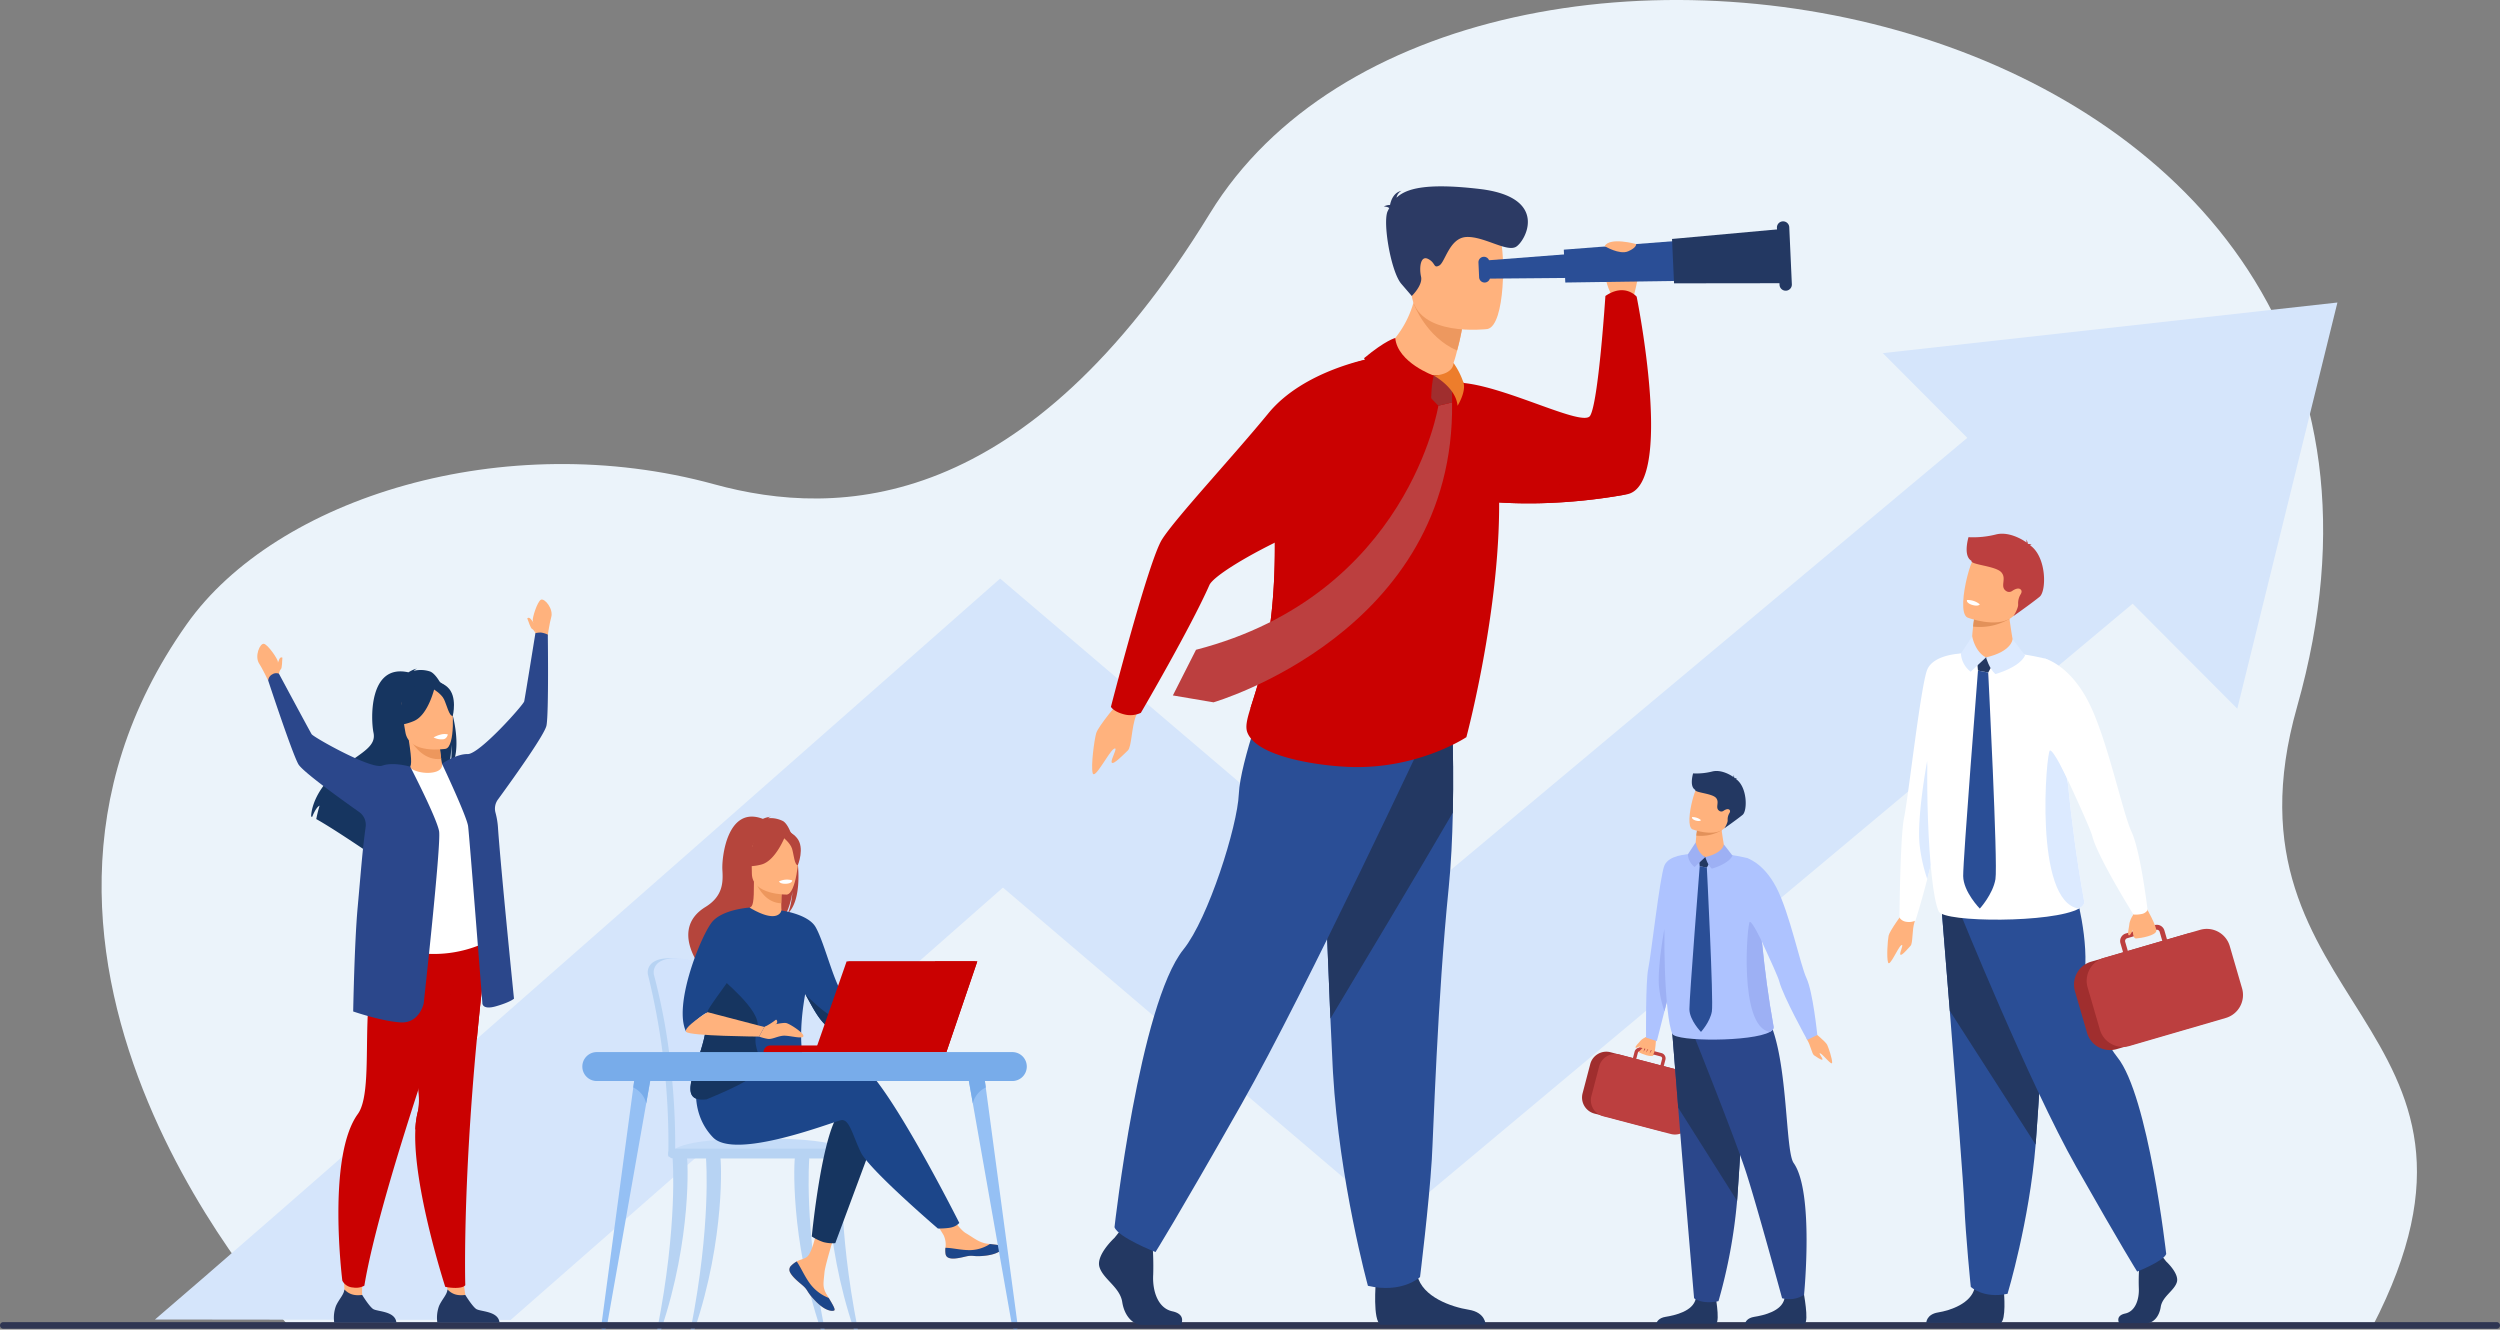
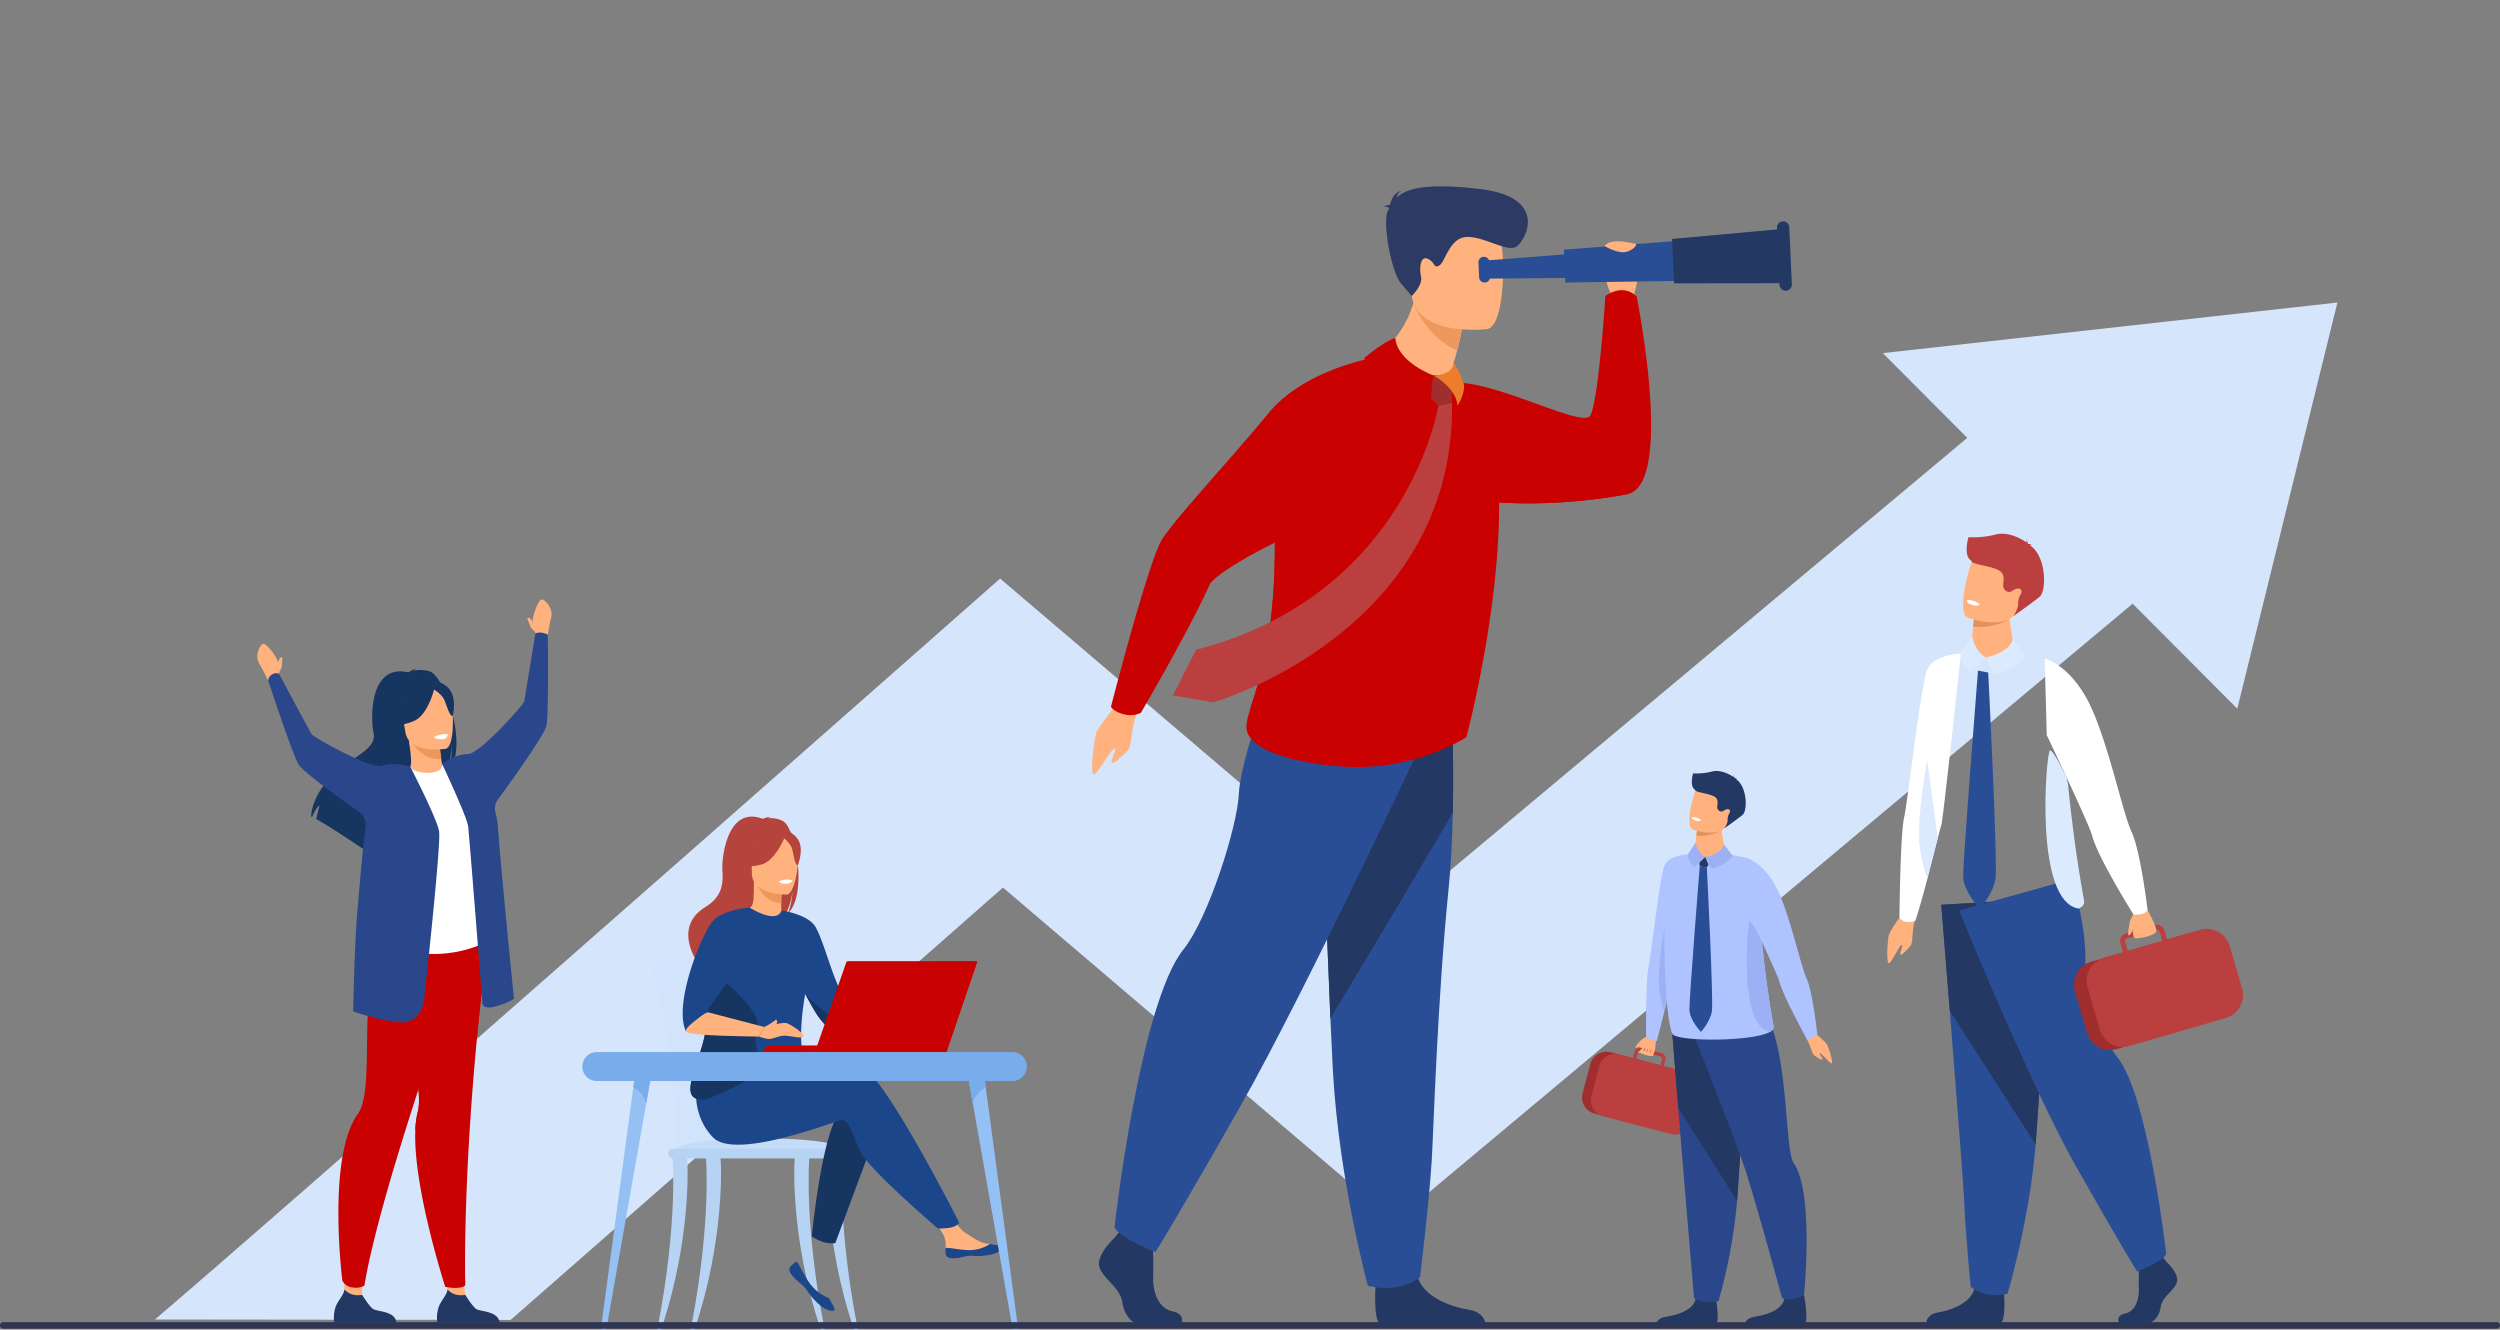
<svg xmlns="http://www.w3.org/2000/svg" id="Groupe_13279" data-name="Groupe 13279" width="943.223" height="501.646" viewBox="0 0 943.223 501.646">
  <rect x="0" y="0" width="943.223" height="501.646" fill="#808080" stroke="none" />
  <g id="Groupe_13278" data-name="Groupe 13278" transform="translate(0)">
-     <path id="Tracé_22464" data-name="Tracé 22464" d="M344.006,816.265S215.085,679.254,305.485,551.449c33.733-47.69,119.851-74.47,199.015-52.744,46.76,12.833,117.675,10.94,186.967-102.175,94.495-154.257,486.76-84.115,410.192,186.15-32.252,113.843,87.959,119.024,28.414,233.829Z" transform="translate(-235.004 -315.986)" fill="#ebf3fa" />
    <g id="Groupe_13255" data-name="Groupe 13255" transform="translate(58.468 114.134)">
      <g id="Groupe_13254" data-name="Groupe 13254" transform="translate(0 47.99)">
        <path id="Tracé_22465" data-name="Tracé 22465" d="M1078.3,834.278,797.484,1069.206,649.735,943.34c-27.654,24.352-70.362,61.938-113.327,99.656-29.362,25.777-53.133,46.6-72.4,63.46l-134.2-.156c37.214-31.684,187.053-163.354,288-252.34l30.866-27.207L798.03,953.991l219.223-183.4Z" transform="translate(-329.81 -770.59)" fill="#d5e5fb" />
      </g>
      <path id="Tracé_22466" data-name="Tracé 22466" d="M2157.753,655.122l133.742,134.151,37.781-153.248Z" transform="translate(-1505.859 -636.024)" fill="#d5e5fb" />
    </g>
    <g id="Groupe_13269" data-name="Groupe 13269" transform="translate(219.708 308.1)">
      <g id="Groupe_13263" data-name="Groupe 13263" transform="translate(24.671)">
        <g id="Groupe_13261" data-name="Groupe 13261">
-           <path id="Tracé_22467" data-name="Tracé 22467" d="M878.661,1384.131a247.993,247.993,0,0,0-2.865-30.421c-2.054-11.879-3.9-18.713-3.925-18.785-.271-1.045-4.18-5.271-12.871-5.141s-7.867,5.674-7.867,5.674h0a1.787,1.787,0,0,0,.062.493,266.058,266.058,0,0,1,7.717,66.564c-.005.524-.064,1.431-.026,2.034,0,0,20.141.521,20.146,0C879.734,1401.285,879.392,1392.24,878.661,1384.131Z" transform="translate(-851.112 -1276.334)" fill="#b7d3f3" />
          <path id="Tracé_22468" data-name="Tracé 22468" d="M885.248,1402.331c-.006.52-.281.937-.616.937h-.008c-.335-.008-.6-.425-.605-.937H866.758c-.006.52-.281.937-.616.937h-.008c-.341-.008-.612-.439-.608-.965a260.743,260.743,0,0,0-1.432-29.488,231.641,231.641,0,0,0-6.6-36.865,1.832,1.832,0,0,1-.062-.493s-.824-5.543,7.867-5.674,12.6,4.1,12.872,5.141c.016.055,1.063,3.925,2.455,10.882.461,2.3.959,4.948,1.47,7.9a248.308,248.308,0,0,1,2.864,30.421C885.694,1392.239,885.95,1399.067,885.248,1402.331Z" transform="translate(-855.167 -1276.334)" fill="#d2e3fc" />
          <path id="Tracé_22469" data-name="Tracé 22469" d="M876.579,1525.877h67.673s-1.576-6.378-40.768-5.428C875.749,1521.121,876.579,1525.877,876.579,1525.877Z" transform="translate(-867.495 -1398.943)" fill="#c5dcf8" />
          <g id="Groupe_13256" data-name="Groupe 13256" transform="translate(3.576 127.922)">
            <path id="Tracé_22470" data-name="Tracé 22470" d="M861.139,1604.237c7.846-39.721,5.829-64.1,5.819-64.4-.02-.612,1.107-1.167,1.714-1.187s3.322-.181,3.636.343c.41.685,1.99,30.717-9.7,65.247Z" transform="translate(-861.139 -1538.613)" fill="#b7d3f3" />
          </g>
          <g id="Groupe_13257" data-name="Groupe 13257" transform="translate(55.289 127.922)">
            <path id="Tracé_22471" data-name="Tracé 22471" d="M1017.617,1604.237c-7.847-39.721-5.829-64.1-5.819-64.4.02-.612-1.107-1.167-1.714-1.187s-3.322-.181-3.635.343c-.41.685-1.991,30.717,9.7,65.247Z" transform="translate(-1006.144 -1538.613)" fill="#b7d3f3" />
          </g>
          <g id="Groupe_13258" data-name="Groupe 13258" transform="translate(67.811 127.922)">
            <path id="Tracé_22472" data-name="Tracé 22472" d="M1052.729,1604.237c-7.847-39.721-5.829-64.1-5.819-64.4.02-.612-1.108-1.167-1.713-1.187s-3.322-.181-3.636.343c-.411.685-1.991,30.717,9.7,65.247Z" transform="translate(-1041.256 -1538.613)" fill="#b7d3f3" />
          </g>
          <g id="Groupe_13259" data-name="Groupe 13259" transform="translate(16.182 127.922)">
            <path id="Tracé_22473" data-name="Tracé 22473" d="M896.487,1604.237c7.846-39.721,5.829-64.1,5.819-64.4-.02-.612,1.108-1.167,1.714-1.187s3.322-.181,3.636.343c.411.685,1.991,30.717-9.7,65.247Z" transform="translate(-896.487 -1538.613)" fill="#b7d3f3" />
          </g>
          <path id="Rectangle_3197" data-name="Rectangle 3197" d="M1.841,0H68.6a1.842,1.842,0,0,1,1.842,1.842v0A1.842,1.842,0,0,1,68.6,3.684H1.842A1.842,1.842,0,0,1,0,1.842v0A1.841,1.841,0,0,1,1.841,0Z" transform="translate(7.738 125.285)" fill="#b7d3f3" />
          <g id="Groupe_13260" data-name="Groupe 13260" transform="translate(13.192)">
            <path id="Tracé_22474" data-name="Tracé 22474" d="M1052.774,1361.391l22.495-4.872,1.325,3.229s-24.821,14.769-27.146,14.046S1052.774,1361.391,1052.774,1361.391Z" transform="translate(-991.547 -1293.537)" fill="#ffb27d" />
-             <path id="Tracé_22475" data-name="Tracé 22475" d="M1001.512,1623.1a2,2,0,0,0-.356,2.138.016.016,0,0,0,.006.01c.516,1.425,2.219,3.017,4.2,4.605.252.2.478.39.673.562.052.045.1.09.151.135s.078.072.117.105c1.845,1.7,1.151,2.091,4.466,5.542,3.78,3.933,6.383,4,7.123,3.645.626-.305-.646-2.392-2.056-4.736-.068-.113-.135-.228-.205-.342-.187-.312-.375-.628-.561-.941-1.653-2.822-1.228-4.146-.837-8.345.318-3.412,5.309-19.064,5.309-19.064l-7.244-1.248s-2.182,12.463-4.585,14.383c-1.285,1.023-2.724,1.036-3.959,1.794-.087.053-.173.107-.257.163A9.537,9.537,0,0,0,1001.512,1623.1Z" transform="translate(-960.737 -1453.514)" fill="#ffb27d" />
            <path id="Tracé_22476" data-name="Tracé 22476" d="M1001.512,1652.288a2,2,0,0,0-.356,2.137.015.015,0,0,0,.006.011c.631,1.424,2.292,3.007,4.2,4.591.25.208.471.4.667.576.052.045.1.09.151.135l.117.105c1.845,1.7,1.151,2.091,4.466,5.542,3.78,3.933,6.383,4,7.123,3.646.626-.305-.646-2.391-2.056-4.736a16.1,16.1,0,0,1-6.738-4.965c-2.276-2.9-3.794-6.636-5.344-8.8-.087.053-.173.107-.257.163A9.537,9.537,0,0,0,1001.512,1652.288Z" transform="translate(-960.737 -1482.698)" fill="#1c468a" />
            <path id="Tracé_22477" data-name="Tracé 22477" d="M1155.778,1614.6c.448,2.236,3.635,1.863,7.2.992s2.715.164,7.783-.4,6.6-2.451,6.758-3.2c.138-.669-2.366-.9-5.052-1.214-.338-.038-.677-.08-1.017-.121-3.033-.38-5.253-2.338-8.008-3.945-2.609-1.522-6.5-7.725-6.5-7.725l-6.951.551s3.647,5.54,5.058,7.948a8.4,8.4,0,0,1,.682,4.737A8.931,8.931,0,0,0,1155.778,1614.6Z" transform="translate(-1056.59 -1449.536)" fill="#ffb27d" />
            <path id="Tracé_22478" data-name="Tracé 22478" d="M1173.234,1636.867c3.561-.87,2.715.164,7.783-.4s6.6-2.451,6.758-3.2c.139-.669-2.366-.9-5.052-1.214l-.025.052a14.285,14.285,0,0,1-7.258,2.256c-3.439.084-7.08-.9-9.455-.863a8.956,8.956,0,0,0,.053,2.378C1166.486,1638.11,1169.673,1637.737,1173.234,1636.867Z" transform="translate(-1066.851 -1470.807)" fill="#1c468a" />
            <path id="Tracé_22479" data-name="Tracé 22479" d="M1122.865,1347.834s1.656-4.057,3.478-4.223,7.617-1.077,8.031-.249a5.73,5.73,0,0,1-1.242,4.885c-1.242,1.076-8.942,2.815-8.942,2.815Z" transform="translate(-1039.143 -1284.852)" fill="#ffb27d" />
            <path id="Tracé_22480" data-name="Tracé 22480" d="M1048.527,1498.049l-14.979,40.313a13.7,13.7,0,0,1-4.507-.413,19.393,19.393,0,0,1-4.357-2.121s3.716-38.708,10.528-46.758S1048.527,1498.049,1048.527,1498.049Z" transform="translate(-975.976 -1377.426)" fill="#163560" />
            <path id="Tracé_22481" data-name="Tracé 22481" d="M910.453,1450.969s43.042-14.554,52.642-11.457,38.421,60.44,38.421,60.44a5.566,5.566,0,0,1-2.426,1.531c-1.651.619-5.649.58-5.649.58s-26.011-22.3-29.108-28.8-4.335-12.7-7.432-12.077-39.946,15.174-48.307,6.5-6.174-19.936-6.174-19.936Z" transform="translate(-897.15 -1346.654)" fill="#1c468a" />
            <path id="Tracé_22482" data-name="Tracé 22482" d="M929.763,1181.6a10.438,10.438,0,0,0-5.65-1.081,2.644,2.644,0,0,1,1.192-.566,8.762,8.762,0,0,0-3.125.815c-13.452-5.183-15.566,14.624-15.284,19.225s.314,9.9-6.4,14.025c-13.213,8.12-2.065,22.3-2.065,22.3.1.061,6.147,10.311,6.147,10.311-.339-3.719,16.818-23.342,25.77-29.219,2.179-3.208,2.954-8.875,3.011-9.322-.376,4.494-1.145,7.014-1.832,8.433C939.107,1209.547,934.694,1184.406,929.763,1181.6Z" transform="translate(-891.92 -1179.914)" fill="#b5453c" />
            <path id="Tracé_22483" data-name="Tracé 22483" d="M971.508,1261.969c.045.02-4.322,2.287-7.607,1.389-3.09-.842-5.108-4.848-5.066-4.858,1.308-.26,1.686-2.058,1.658-9.784l.592.116,9.946,1.97s-.226,3.13-.233,6.078C970.79,1259.357,970.941,1261.7,971.508,1261.969Z" transform="translate(-933.61 -1224.179)" fill="#ffb27d" />
            <path id="Tracé_22484" data-name="Tracé 22484" d="M975.09,1251.012s-.226,3.13-.233,6.078c-5.566-.156-8.507-5.234-9.713-8.048Z" transform="translate(-937.669 -1224.389)" fill="#ed975d" />
            <path id="Tracé_22485" data-name="Tracé 22485" d="M955.585,1209.138s-2.917-4.608-3.617-8.549c-.5-2.813.933-13.242,11.412-11.74a14.238,14.238,0,0,1,5.9,2.232c2.275,1.537,5.559,4.854,1.887,13.954l-.954,3.074Z" transform="translate(-929.138 -1185.568)" fill="#b5453c" />
            <path id="Tracé_22486" data-name="Tracé 22486" d="M974.205,1222.308s-13.168.217-13.177-7.985-1.715-13.7,6.692-14.185,10.044,2.643,10.713,5.38S977.63,1222.04,974.205,1222.308Z" transform="translate(-934.926 -1192.894)" fill="#ffb27d" />
            <path id="Tracé_22487" data-name="Tracé 22487" d="M966.08,1196.658s-3.606,9.623-9.139,11.046-7.933-.06-7.933-.06a15.668,15.668,0,0,0,5.125-9.257S963.36,1192.078,966.08,1196.658Z" transform="translate(-927.288 -1189.614)" fill="#b5453c" />
            <path id="Tracé_22488" data-name="Tracé 22488" d="M994.373,1199.026s2.692,2.148,3.349,4.237.952,6.389,2.205,6.242c0,0,2.716-6.541-.336-10.241C996.353,1195.341,994.373,1199.026,994.373,1199.026Z" transform="translate(-956.475 -1191.2)" fill="#b5453c" />
            <path id="Tracé_22489" data-name="Tracé 22489" d="M901.951,1315.036c-1.3-5.446,3.119-16.014,7.731-24.763,4.185-7.93,8.528-14.363,8.918-14.131,11.037,6.551,12.034,1.1,12.034,1.1h0s10.026,1.33,12.864,6.217c3.521,6.063,7.325,23,11.1,26.211-.58,1.775-.331,2.722.284,4.921q.2.708.438,1.345a25.9,25.9,0,0,0,1.9,3.9c-1.921,1.167-5.63,3.386-8.363,1.791-4.166-2.438-7.416-9.861-9.246-12.816l-.02-.033c-3.976,22.508,1.43,27.633-1.306,30.007-2.891,2.506-7.02-1.193-16.1,2.744-5.958,2.585-14.226,6.321-19.792,6.971-2.919.343-5.1-.165-5.807-2.136C894.519,1340.633,904.429,1325.418,901.951,1315.036Z" transform="translate(-893.376 -1241.82)" fill="#1c468a" />
            <path id="Tracé_22490" data-name="Tracé 22490" d="M990.036,1247.25s.246,1.042,2.838.882c0,0,2.177-.135,2.11-1.28A7.006,7.006,0,0,0,990.036,1247.25Z" transform="translate(-953.684 -1222.808)" fill="#fff" />
            <path id="Tracé_22491" data-name="Tracé 22491" d="M896.584,1390.186c.71,1.972,2.888,2.479,5.807,2.136,3.852-1.678,20.494-8.126,20.308-12.494-.276-6.468-3.2-6.675-1.135-14.658,1.658-6.41-13.719-18.329-16.172-20.92-4.612,8.749-4.739,9.162-3.441,14.609C904.429,1369.242,894.519,1384.457,896.584,1390.186Z" transform="translate(-893.376 -1285.644)" fill="#163560" />
            <path id="Tracé_22492" data-name="Tracé 22492" d="M889.43,1323.043a24.4,24.4,0,0,1,8.048-7.438c-.466-1.2,12.414-16.989,12.414-19.436,0-2.477,3.436-20.021,3.436-20.021s-10.731.663-14.447,5.845C894.235,1288.474,884.584,1313.415,889.43,1323.043Z" transform="translate(-888.104 -1241.829)" fill="#1c468a" />
            <path id="Tracé_22493" data-name="Tracé 22493" d="M899.621,1386.787l21.445,5.6L919.054,1396s-26.1-.182-27.481-1.771S899.621,1386.787,899.621,1386.787Z" transform="translate(-890.247 -1313.01)" fill="#ffb27d" />
            <path id="Tracé_22494" data-name="Tracé 22494" d="M1017.754,1367.758c1.83,2.956,5.08,10.378,9.246,12.816,2.733,1.6,6.442-.624,8.363-1.791a25.925,25.925,0,0,1-1.9-3.9c-1.533.351-3.4.8-4.61,1.163C1026.508,1376.761,1017.754,1367.758,1017.754,1367.758Z" transform="translate(-971.517 -1300.768)" fill="#163560" />
            <path id="Tracé_22495" data-name="Tracé 22495" d="M970.893,1399.722s6.735-1.906,8.339-1.46,7.1,4.085,6.327,5.073-5.614-.592-7.842-.292-3.951,1.4-5.555,1.161a18.618,18.618,0,0,1-3.281-.868Z" transform="translate(-940.073 -1320.349)" fill="#ffb27d" />
            <path id="Tracé_22496" data-name="Tracé 22496" d="M974.524,1397.546a25.256,25.256,0,0,0,4.232-2.656.263.263,0,0,1,.409.047c.251.4.486,1.161-.67,1.921A6.215,6.215,0,0,1,974.524,1397.546Z" transform="translate(-943.704 -1318.174)" fill="#ffb27d" />
          </g>
        </g>
        <g id="Groupe_13262" data-name="Groupe 13262" transform="translate(43.715 54.628)">
          <path id="Tracé_22497" data-name="Tracé 22497" d="M1005.11,1424.527H973.691a2.5,2.5,0,0,1,2.5-2.505h28.915Z" transform="translate(-973.691 -1390.308)" fill="#ca0101" />
          <path id="Tracé_22498" data-name="Tracé 22498" d="M1039.951,1333.095h48.576l-11.652,34.219h-48.892Z" transform="translate(-1008.622 -1333.095)" fill="#ca0101" />
          <path id="Tracé_22499" data-name="Tracé 22499" d="M1090.535,1333.1l-11.653,34.218h-48.89l11.966-34.218Z" transform="translate(-1009.913 -1333.095)" fill="#ca0101" />
          <path id="Tracé_22500" data-name="Tracé 22500" d="M1117.665,1375.912a3.158,3.158,0,0,1-2.914,2.367,1.823,1.823,0,0,1-1.821-2.367,3.158,3.158,0,0,1,2.914-2.367A1.823,1.823,0,0,1,1117.665,1375.912Z" transform="translate(-1063.233 -1359.119)" fill="#ca0101" />
          <path id="Tracé_22501" data-name="Tracé 22501" d="M1120.324,1333.1l-11.653,34.218h-32.378c21.448-7.321,27.157-29.642,28.115-34.218Z" transform="translate(-1039.702 -1333.096)" fill="#ca0101" />
        </g>
      </g>
      <g id="Groupe_13268" data-name="Groupe 13268" transform="translate(0 88.84)">
        <g id="Groupe_13265" data-name="Groupe 13265" transform="translate(7.087 5.282)">
          <g id="Groupe_13264" data-name="Groupe 13264">
            <path id="Tracé_22502" data-name="Tracé 22502" d="M802.7,1543.261a1.256,1.256,0,0,0,1.245-1.021l6.1-34.582,8.776-49.736,2.454-13.907-6.251-.179-1.084,8.074-7.615,56.736-4.514,33.63A.881.881,0,0,0,802.7,1543.261Z" transform="translate(-801.806 -1443.837)" fill="#95c0f4" />
          </g>
          <path id="Tracé_22503" data-name="Tracé 22503" d="M835.837,1451.911a8.966,8.966,0,0,1,4.881,6.012l2.454-13.907-6.251-.179Z" transform="translate(-823.7 -1443.837)" fill="#78acea" />
        </g>
        <g id="Groupe_13267" data-name="Groupe 13267" transform="translate(144.877 5.282)">
          <g id="Groupe_13266" data-name="Groupe 13266">
            <path id="Tracé_22504" data-name="Tracé 22504" d="M1206.753,1543.261a1.255,1.255,0,0,1-1.245-1.021l-6.1-34.582-8.776-49.736-2.454-13.907,6.25-.179,1.084,8.074,7.615,56.736,4.514,33.63A.881.881,0,0,1,1206.753,1543.261Z" transform="translate(-1188.177 -1443.837)" fill="#95c0f4" />
          </g>
          <path id="Tracé_22505" data-name="Tracé 22505" d="M1195.512,1451.911a8.966,8.966,0,0,0-4.881,6.012l-2.454-13.907,6.25-.179Z" transform="translate(-1188.177 -1443.837)" fill="#78acea" />
        </g>
        <path id="Rectangle_3198" data-name="Rectangle 3198" d="M5.46,0H162.231a5.46,5.46,0,0,1,5.46,5.46v0a5.461,5.461,0,0,1-5.461,5.461H5.46A5.46,5.46,0,0,1,0,5.461v0A5.46,5.46,0,0,1,5.46,0Z" transform="translate(167.691 10.921) rotate(180)" fill="#78acea" />
      </g>
    </g>
    <path id="Rectangle_3199" data-name="Rectangle 3199" d="M1.251,0H941.972a1.251,1.251,0,0,1,1.251,1.251v0A1.251,1.251,0,0,1,941.972,2.5H1.251A1.251,1.251,0,0,1,0,1.251v0A1.251,1.251,0,0,1,1.251,0Z" transform="translate(0 498.815)" fill="#2e3552" />
    <g id="Groupe_13271" data-name="Groupe 13271" transform="translate(596.884 290.876)">
      <path id="Tracé_22506" data-name="Tracé 22506" d="M1901.866,1412.708s-4.153,5.151-2.854,5.853,4.729,2.016,5.537,1.188,1.063-6.9,1.063-6.9Z" transform="translate(-1877.646 -1312.464)" fill="#ffb27d" />
      <path id="Tracé_22507" data-name="Tracé 22507" d="M1900.358,1412.948a6.107,6.107,0,0,0-2.366,1.472c-.668.883-2.145,2.23-1.783,2.6s2.482-1.276,2.482-1.276Z" transform="translate(-1875.969 -1312.618)" fill="#ffb27d" />
      <path id="Tracé_22508" data-name="Tracé 22508" d="M1923.028,1219.878s-4.68,43.569-5.1,44.81c-.091.27-.458,1.649-.975,3.633-.736,2.834-1.777,6.906-2.765,10.777-1.489,5.85-2.856,11.248-2.856,11.248l-4.063-1.338s-.21-21.173.834-26.048,4.389-34.832,6.078-38.863S1923.028,1219.878,1923.028,1219.878Z" transform="translate(-1883.111 -1188.402)" fill="#aec3ff" />
      <g id="Groupe_13270" data-name="Groupe 13270" transform="translate(0 104.379)">
        <path id="Tracé_22509" data-name="Tracé 22509" d="M1869.739,1458.645l-25.525-6.694a6.263,6.263,0,0,1-4.456-7.624l2.9-11.062a6.262,6.262,0,0,1,7.624-4.456l25.525,6.694a6.263,6.263,0,0,1,4.456,7.624l-2.9,11.062A6.263,6.263,0,0,1,1869.739,1458.645Z" transform="translate(-1839.554 -1427.07)" fill="#a02e2e" />
        <path id="Tracé_22510" data-name="Tracé 22510" d="M1852.039,1431.371l-2.934,11.189a6.281,6.281,0,0,0,1.521,5.9,6.181,6.181,0,0,0,1.677,1.262h0a6.112,6.112,0,0,0,1.271.488l25.48,6.681a6.285,6.285,0,0,0,7.652-4.472l2.936-11.19a6.287,6.287,0,0,0-4.473-7.653l-8.773-2.3.626-2.387a2.07,2.07,0,0,0-1.475-2.525l-.962-.253-5.337-1.4-1.326-.347a2.07,2.07,0,0,0-2.525,1.476l-.626,2.387-5.082-1.334c-.2-.053-.4-.094-.6-.126h-.006a6.29,6.29,0,0,0-5.455,1.807h0A6.21,6.21,0,0,0,1852.039,1431.371Zm23.106-.421-9.118-2.39.627-2.387a.772.772,0,0,1,.942-.55l2.29.6,4.2,1.1,1.133.3a.816.816,0,0,1,.213.093.774.774,0,0,1,.338.85Z" transform="translate(-1845.567 -1424.301)" fill="#bc3f3f" />
      </g>
      <path id="Tracé_22511" data-name="Tracé 22511" d="M1904.89,1426.838s1.134-1.91.709-2.576-1.955,1.979-1.955,1.979,1.044-2.271.655-2.646-1.99,2.237-1.99,2.237,1-2.207.647-2.282-1.537,1.855-1.537,1.855.617-1.653.053-1.573-1.783,1.587-1.783,1.587Z" transform="translate(-1878.243 -1319.439)" fill="#ffb27d" />
      <path id="Tracé_22512" data-name="Tracé 22512" d="M1925.6,1319.023c-.736,2.834-1.777,6.906-2.765,10.777a41.881,41.881,0,0,1-1.956-8.545c-.941-7.21,1.95-22.571,1.95-22.571Z" transform="translate(-1891.755 -1239.104)" fill="#9db0f4" />
      <path id="Tracé_22513" data-name="Tracé 22513" d="M2079.773,1407.684s4.525,3.676,5.085,4.824,1.966,5.4,1.891,6.769-3.468-3.136-4.464-3.5,1.042,1.849.812,2.324-2.352-1.075-3.161-1.583-1.378-3.945-2.586-5.816S2079.773,1407.684,2079.773,1407.684Z" transform="translate(-1992.388 -1309.231)" fill="#ffb27d" />
      <path id="Tracé_22514" data-name="Tracé 22514" d="M1918.086,1693.973h22.562c1.616-1.1-.436-11.814-.436-11.814s-6.158-2.336-7.221,2.415-7.843,6.258-11.43,6.837C1919.107,1691.81,1918.331,1693.158,1918.086,1693.973Z" transform="translate(-1890.079 -1485.452)" fill="#233862" />
      <path id="Tracé_22515" data-name="Tracé 22515" d="M2011.912,1693.973h22.562c1.617-1.1-.436-11.814-.436-11.814s-6.157-2.336-7.221,2.415-7.843,6.258-11.43,6.837C2012.933,1691.81,2012.157,1693.158,2011.912,1693.973Z" transform="translate(-1950.444 -1485.452)" fill="#233862" />
      <path id="Tracé_22516" data-name="Tracé 22516" d="M1935.106,1406.569s1.014,12.652,2.207,27.861c1.62,20.66,5.989,71.883,5.989,71.883s2.865,2.444,9.21,1.107a200.539,200.539,0,0,0,7.016-37.84c.025-.331.05-.664.075-1,1.5-20.532,3.839-63.767,3.839-63.767Z" transform="translate(-1901.03 -1307.386)" fill="#2b478b" />
      <path id="Tracé_22517" data-name="Tracé 22517" d="M1934.137,1397.473s1.36,17.024,2.552,32.233l22.215,35.15c.025-.331.05-.664.075-1,1.5-20.531,3.839-63.767,3.839-63.767Z" transform="translate(-1900.406 -1302.662)" fill="#233862" />
      <path id="Tracé_22518" data-name="Tracé 22518" d="M1952.292,1383.493s16.112,40.1,21.262,55.307c3.669,10.829,14.016,48.816,14.016,48.816a10.4,10.4,0,0,0,8.281-1.277s3.849-38.811-3.927-49.754c-4.126-5.806-1.025-60.355-17.752-60.822S1952.292,1383.493,1952.292,1383.493Z" transform="translate(-1912.087 -1288.682)" fill="#2b478b" />
      <path id="Tracé_22519" data-name="Tracé 22519" d="M1966.518,1285.862c-6.718,3.789-35.5,3.7-36.832.73-2.978-6.643-3.724-40.4-2.32-50.753,0,0,.727-15.913,2.32-15.21,10.63-4.885,27.837-.449,27.837-.449,4.64,1.367,4.242,11.969,5.537,26.856.166,1.919.351,3.918.558,5.984.915,9.195,2.248,19.756,4.273,30.9C1968.026,1284.651,1967.515,1285.3,1966.518,1285.862Z" transform="translate(-1895.61 -1187.409)" fill="#aec3ff" />
      <path id="Tracé_22520" data-name="Tracé 22520" d="M1970.153,1197.317c-.179,2.846-3.89,2.524-8.354,1.5s-2.846-3.649-2.846-3.649.066-2.022.348-4.445c.1-.881.232-1.819.4-2.728.078-.445.166-.884.267-1.307.583-2.5,8.916-.088,8.856.587C1968.661,1189.1,1969.978,1195.083,1970.153,1197.317Z" transform="translate(-1916.189 -1166.337)" fill="#ffb27d" />
      <path id="Tracé_22521" data-name="Tracé 22521" d="M1963.411,1225.324l-.352-3.932,4.941.932-1.9,3.51Z" transform="translate(-1919.013 -1189.376)" fill="#233862" />
      <path id="Tracé_22522" data-name="Tracé 22522" d="M1954.435,1207.286l-2.952,4.49a6.533,6.533,0,0,0,2.562,4.766l4.037-3.759S1955.472,1211.787,1954.435,1207.286Z" transform="translate(-1911.566 -1180.301)" fill="#9db0f4" />
      <path id="Tracé_22523" data-name="Tracé 22523" d="M1969.986,1214.072s.838,3,2.453,4.38c0,0,6.3-1.695,7.806-4.924l-3.283-4.238S1976.8,1212.5,1969.986,1214.072Z" transform="translate(-1923.47 -1181.59)" fill="#9db0f4" />
      <path id="Tracé_22524" data-name="Tracé 22524" d="M1970.011,1192.277a15.467,15.467,0,0,1-9.57,2.034c.1-.881.232-1.818.4-2.728,1.1-.266,2.016-.432,2.016-.432Z" transform="translate(-1917.33 -1169.92)" fill="#e2915a" />
      <path id="Tracé_22525" data-name="Tracé 22525" d="M1967.866,1157.887c-1.961,5.4-9.117,4.019-12.164,3.152-.858-.242-1.389-.445-1.389-.445-.942-.427-1.233-2.071-1.151-4.146.163-4.108,1.785-9.908,2.716-11.306,1.4-2.1,3.737-4.241,10.679-1.264S1970.381,1150.971,1967.866,1157.887Z" transform="translate(-1912.638 -1138.562)" fill="#ffb27d" />
      <path id="Tracé_22526" data-name="Tracé 22526" d="M1974.874,1148.172c-2.191,1.787-6.9,5.094-6.9,5.094a8.527,8.527,0,0,0,1.164-2.4,2.36,2.36,0,0,0,.086-.813,4.49,4.49,0,0,1,.644-2.493c.287-.465.391-.948.028-1.291-.6-.563-1.611-.046-2.276.41a1.344,1.344,0,0,1-1.468.037l-.009-.005c-1.872-1.172.195-3.238-1.326-4.953s-8.107-1.95-7.844-3.025c-2.248-1.27-.831-5.957-.79-6.2a24.294,24.294,0,0,0,7.254-.721c3.27-.821,6.875,1.279,8.015,2.144a1.831,1.831,0,0,0-.182-.8,1.7,1.7,0,0,1,.486,1.06c.05.05.072.085.056.094a2.173,2.173,0,0,1,1.031.238s-.279-.088-.411.078a.182.182,0,0,1-.056.044C1976.756,1137.755,1976.692,1146.686,1974.874,1148.172Z" transform="translate(-1914.284 -1131.618)" fill="#233862" />
      <path id="Tracé_22527" data-name="Tracé 22527" d="M1959.283,1181.546s-.352.68-2.122.116c0,0-1.486-.473-1.24-1.255A5.007,5.007,0,0,1,1959.283,1181.546Z" transform="translate(-1914.405 -1163.001)" fill="#fff" />
      <path id="Tracé_22528" data-name="Tracé 22528" d="M1957.035,1232.417s-3.942,49.815-3.886,53.965,4.368,8.54,4.368,8.54,3.436-3.762,4.107-7.733-1.9-54.261-1.9-54.261Z" transform="translate(-1912.637 -1196.469)" fill="#2a4e96" />
      <path id="Tracé_22529" data-name="Tracé 22529" d="M2013.169,1223.513s6.364,1.523,11.395,11.187,9,29.156,11.406,34.3,4.049,21.346,4.049,21.346l-3.8,1.866s-9.182-16.6-10.54-22.05c-.735-2.946-11.962-26.53-11.962-26.53Z" transform="translate(-1951.253 -1190.741)" fill="#aec3ff" />
      <path id="Tracé_22530" data-name="Tracé 22530" d="M2022.52,1332.744h-.006c-11.981-1.724-8.548-41.38-7.608-41.537s4.386,7.088,4.386,7.088l.329,1.608c.915,9.195,2.248,19.756,4.273,30.9C2024.028,1331.533,2023.517,1332.182,2022.52,1332.744Z" transform="translate(-1951.612 -1234.291)" fill="#9db0f4" />
    </g>
    <g id="Groupe_13274" data-name="Groupe 13274" transform="translate(712.051 201.366)">
      <g id="Groupe_13272" data-name="Groupe 13272" transform="translate(14.707 130.296)">
        <path id="Tracé_22531" data-name="Tracé 22531" d="M2424.974,1646.7s4.989,4.552,4.016,7.788-5.476,5.391-6.084,9.345-3.042,6.111-5.232,6.111H2407.23s-1.612-2.782,2.282-3.621,5.362-5.485,5.119-9.8a75.954,75.954,0,0,1,.365-10.064l8.274-1.917Z" transform="translate(-2334.443 -1502.408)" fill="#233862" />
        <path id="Tracé_22532" data-name="Tracé 22532" d="M2233.052,1676.378s.9,10.362-1.295,11.44l-28.03-.057s0-3.235,4.5-3.954,12.411-3.355,13.75-9.226S2233.052,1676.378,2233.052,1676.378Z" transform="translate(-2203.727 -1520.308)" fill="#233862" />
        <path id="Tracé_22533" data-name="Tracé 22533" d="M2219.6,1268.658s1.478,18.163,3.216,40c2.361,29.657,5.2,66.087,5.482,72.988.486,11.983,2.435,31.153,2.435,31.153s4.622,4.554,13.872,2.635c0,0,8.242-27.364,10.6-56.317.036-.474.073-.952.109-1.431,2.19-29.474,5.6-91.539,5.6-91.539Z" transform="translate(-2213.938 -1258.953)" fill="#2a4e96" />
        <path id="Tracé_22534" data-name="Tracé 22534" d="M2219.6,1268.658s1.478,18.163,3.216,40l32.387,50.458c.036-.474.073-.952.109-1.431,2.19-29.474,5.6-91.539,5.6-91.539Z" transform="translate(-2213.938 -1258.953)" fill="#233862" />
        <path id="Tracé_22535" data-name="Tracé 22535" d="M2238.529,1257.846s26.648,65.778,44.17,96.69,23,39.538,23,39.538,10.039-3.954,10.951-6.65c0,0-6.7-59.677-18.435-74.225-6.631-8.22-12.349-26.457-12.063-35.087.494-14.882-5.095-32.128-5.095-32.128Z" transform="translate(-2226.118 -1245.984)" fill="#2a4e96" />
      </g>
      <path id="Tracé_22536" data-name="Tracé 22536" d="M2168.327,1281.955s-4.975,6.737-5.341,8.535-.8,8.217-.2,10.1,3.7-5.607,4.954-6.47-.785,2.946-.3,3.525,2.886-2.34,3.83-3.336.5-5.983,1.509-9.018S2168.327,1281.955,2168.327,1281.955Z" transform="translate(-2162.489 -1138.831)" fill="#ffb27d" />
      <path id="Tracé_22537" data-name="Tracé 22537" d="M2198.567,1007.424s-6.724,62.591-7.323,64.374c-.131.388-.658,2.369-1.4,5.219-1.058,4.071-2.553,9.922-3.972,15.483-2.139,8.4-4.451,15.671-4.451,15.671a5.9,5.9,0,0,1-3.464.448,3.661,3.661,0,0,1-2.572-1.569s.246-30.731,1.745-37.733,6.305-50.04,8.733-55.831S2198.567,1007.424,2198.567,1007.424Z" transform="translate(-2170.786 -962.205)" fill="#fff" />
      <path id="Tracé_22538" data-name="Tracé 22538" d="M2203.205,1149.855c-1.059,4.071-2.554,9.922-3.972,15.483a60.235,60.235,0,0,1-2.811-12.276c-1.351-10.358,2.8-32.426,2.8-32.426Z" transform="translate(-2184.147 -1035.042)" fill="#dceaff" />
-       <path id="Tracé_22539" data-name="Tracé 22539" d="M2261.988,1102.216c-9.651,5.445-51,5.323-52.913,1.05-4.278-9.543-5.35-58.038-3.332-72.913,0,0,1.044-22.86,3.332-21.852,15.271-7.016,39.992-.644,39.992-.644,6.665,1.964,6.093,17.194,7.954,38.582.239,2.756.5,5.63.8,8.6,1.315,13.209,3.229,28.382,6.138,44.387C2264.155,1100.478,2263.42,1101.41,2261.988,1102.216Z" transform="translate(-2189.684 -960.778)" fill="#fff" />
      <path id="Tracé_22540" data-name="Tracé 22540" d="M2267.209,975.013c-.256,4.089-5.589,3.625-12,2.162s-4.089-5.242-4.089-5.242.095-2.905.5-6.387c.148-1.265.333-2.612.576-3.918.113-.639.239-1.27.383-1.878.838-3.6,12.808-.126,12.723.842C2265.066,963.2,2266.957,971.8,2267.209,975.013Z" transform="translate(-2219.248 -930.506)" fill="#ffb27d" />
-       <path id="Tracé_22541" data-name="Tracé 22541" d="M2257.524,1015.247l-.506-5.649,7.1,1.339-2.731,5.043Z" transform="translate(-2223.307 -963.604)" fill="#233862" />
      <path id="Tracé_22542" data-name="Tracé 22542" d="M2244.631,989.333l-4.242,6.45a9.385,9.385,0,0,0,3.68,6.847l5.8-5.4S2246.119,995.8,2244.631,989.333Z" transform="translate(-2212.608 -950.566)" fill="#dceaff" />
      <path id="Tracé_22543" data-name="Tracé 22543" d="M2266.971,999.083s1.2,4.312,3.524,6.292c0,0,9.055-2.435,11.213-7.074l-4.717-6.088S2276.764,996.818,2266.971,999.083Z" transform="translate(-2229.71 -952.419)" fill="#dceaff" />
      <path id="Tracé_22544" data-name="Tracé 22544" d="M2267.008,967.771a22.219,22.219,0,0,1-13.75,2.923c.149-1.265.333-2.612.576-3.918,1.576-.383,2.9-.621,2.9-.621Z" transform="translate(-2220.887 -935.653)" fill="#e2915a" />
      <path id="Tracé_22545" data-name="Tracé 22545" d="M2263.926,918.366c-2.817,7.754-13.1,5.774-17.477,4.529-1.232-.348-2-.64-2-.64-1.353-.613-1.772-2.975-1.653-5.957.233-5.9,2.564-14.234,3.9-16.242,2.013-3.021,5.369-6.093,15.342-1.815S2267.539,908.432,2263.926,918.366Z" transform="translate(-2214.147 -890.603)" fill="#ffb27d" />
      <path id="Tracé_22546" data-name="Tracé 22546" d="M2273.993,904.409c-3.148,2.567-9.911,7.318-9.911,7.318a12.262,12.262,0,0,0,1.672-3.452,3.4,3.4,0,0,0,.124-1.169,6.444,6.444,0,0,1,.924-3.582c.412-.669.561-1.363.04-1.854-.854-.809-2.313-.066-3.27.589a1.932,1.932,0,0,1-2.109.053l-.012-.007c-2.688-1.684.279-4.652-1.905-7.116s-11.646-2.8-11.268-4.346c-3.229-1.824-1.194-8.557-1.135-8.912a34.9,34.9,0,0,0,10.421-1.036c4.7-1.18,9.876,1.838,11.516,3.08a2.637,2.637,0,0,0-.261-1.148,2.436,2.436,0,0,1,.7,1.522c.072.072.1.122.081.135a3.121,3.121,0,0,1,1.482.342s-.4-.126-.59.113a.285.285,0,0,1-.081.063C2276.7,889.444,2276.6,902.274,2273.993,904.409Z" transform="translate(-2216.512 -880.627)" fill="#bc3f3f" />
      <path id="Tracé_22547" data-name="Tracé 22547" d="M2251.595,952.355s-.506.976-3.047.167c0,0-2.134-.68-1.781-1.8A7.193,7.193,0,0,1,2251.595,952.355Z" transform="translate(-2216.686 -925.712)" fill="#fff" />
      <path id="Tracé_22548" data-name="Tracé 22548" d="M2248.364,1025.438s-5.663,71.564-5.583,77.527,6.275,12.268,6.275,12.268,4.937-5.4,5.9-11.109-2.732-77.952-2.732-77.952Z" transform="translate(-2214.146 -973.795)" fill="#2a4e96" />
      <path id="Tracé_22549" data-name="Tracé 22549" d="M2342.441,1169.568h-.009c-17.213-2.477-12.281-59.448-10.93-59.673s6.3,10.183,6.3,10.183l.473,2.311c1.315,13.209,3.229,28.381,6.138,44.387C2344.608,1167.83,2343.873,1168.762,2342.441,1169.568Z" transform="translate(-2270.137 -1028.13)" fill="#dceaff" />
      <g id="Groupe_13273" data-name="Groupe 13273" transform="translate(70.439 147.542)">
        <path id="Tracé_22550" data-name="Tracé 22550" d="M2412.47,1336.048l-36.4,10.593a9,9,0,0,1-11.12-6.107l-4.59-15.774a9,9,0,0,1,6.107-11.12l36.4-10.592a9,9,0,0,1,11.12,6.107l4.59,15.774A9,9,0,0,1,2412.47,1336.048Z" transform="translate(-2360.004 -1299.714)" fill="#a02e2e" />
        <path id="Tracé_22551" data-name="Tracé 22551" d="M2373.8,1317.982l4.645,15.956a9.021,9.021,0,0,0,6.231,6.151,8.867,8.867,0,0,0,3,.318h.006a8.779,8.779,0,0,0,1.926-.337l36.334-10.575a9.03,9.03,0,0,0,6.13-11.16l-4.642-15.958a9.033,9.033,0,0,0-11.162-6.129l-12.511,3.642-.99-3.405a2.975,2.975,0,0,0-3.682-2.022l-1.372.4-7.61,2.215-1.891.551a2.973,2.973,0,0,0-2.022,3.682l.99,3.4-7.248,2.107c-.288.083-.564.181-.835.289a.008.008,0,0,1-.006,0h0a9.036,9.036,0,0,0-5.389,6.254v0A8.931,8.931,0,0,0,2373.8,1317.982Zm28.167-17.576-13,3.785-.99-3.4a1.111,1.111,0,0,1,.756-1.374l3.265-.95,5.99-1.745,1.616-.469a1.113,1.113,0,0,1,1.376.754Z" transform="translate(-2368.654 -1294.343)" fill="#bc3f3f" />
      </g>
      <path id="Tracé_22552" data-name="Tracé 22552" d="M2422.308,1277.942s-1.129,9.438.987,9.3,7.294-1.15,7.648-2.776-3.966-9.208-3.966-9.208Z" transform="translate(-2329.456 -1134.524)" fill="#ffb27d" />
      <path id="Tracé_22553" data-name="Tracé 22553" d="M2419.551,1282.709a8.763,8.763,0,0,0-1.758,3.6c-.14,1.584-.912,4.35-.187,4.529s2.051-3.446,2.051-3.446Z" transform="translate(-2326.427 -1139.316)" fill="#ffb27d" />
      <path id="Tracé_22554" data-name="Tracé 22554" d="M2329.008,1012.645s9.143,2.188,16.37,16.072,12.937,41.886,16.387,49.277,6.077,29.568,6.077,29.568a3.392,3.392,0,0,1-2.4,1.505,11.334,11.334,0,0,1-2.924.19s-13.593-21.771-15.543-29.594c-1.056-4.232-17.184-38.114-17.184-38.114Z" transform="translate(-2269.623 -965.564)" fill="#fff" />
    </g>
    <g id="Groupe_13275" data-name="Groupe 13275" transform="translate(97.079 226.195)">
      <path id="Tracé_22555" data-name="Tracé 22555" d="M638.26,1663.965l-1.37-9.866,5.754-4.808,1.813,13.062Z" transform="translate(-565.988 -1399.993)" fill="#ffb27d" />
      <path id="Tracé_22556" data-name="Tracé 22556" d="M651.758,1692.615H628.3a12.881,12.881,0,0,1,.663-6.288c1.174-2.6,3-4.209,3.167-6.2,1.491,1.535,3.325,2.521,6.716,2.065.416.674,2.682,4.279,4.07,5.276C644.45,1688.567,651.286,1688.175,651.758,1692.615Z" transform="translate(-560.378 -1419.83)" fill="#233862" />
      <path id="Tracé_22557" data-name="Tracé 22557" d="M628.634,1293.694c-1.534,12.341-2.788,23.976-3.81,34.819-5.46,57.776-4.388,93.089-4.388,93.089s-.394,1.045-3.779,1.061a19.4,19.4,0,0,1-3.787-.408s-12.223-37.728-11.28-59.2a32.936,32.936,0,0,1,.954-6.949c2.933-10.984-10.851-52.993,4.132-68.637S629.34,1288.031,628.634,1293.694Z" transform="translate(-541.967 -1162.943)" fill="#ca0101" />
      <path id="Tracé_22558" data-name="Tracé 22558" d="M628.634,1293.694c-1.534,12.341-2.788,23.976-3.81,34.819l-23.234,34.545a32.936,32.936,0,0,1,.954-6.949c2.933-10.984-10.851-52.993,4.132-68.637S629.34,1288.031,628.634,1293.694Z" transform="translate(-541.967 -1162.943)" fill="#ca0101" />
      <path id="Tracé_22559" data-name="Tracé 22559" d="M730.646,963.286s-.566-2.82-1.2-4.971c-.282-.952,1.682-7.206,3.041-7.975s4.9,3.442,3.9,6.675c-.514,1.661-1.359,7.066-1.359,7.066Z" transform="translate(-625.516 -950.248)" fill="#ffb27d" />
      <path id="Tracé_22560" data-name="Tracé 22560" d="M726.95,975.705s-.739-1.635-1.406-1.9-1.382-2.938-1.872-4c0,0,.473-.694,1.3.2.505.544,1.63,2.14,1.63,2.14Z" transform="translate(-621.821 -962.666)" fill="#ffb27d" />
      <path id="Tracé_22561" data-name="Tracé 22561" d="M446.366,1002.887c-.144.3-.343.827-.522,1.326q0-.2-.006-.4c-.01-.993-3.718-6.4-5.242-6.736s-3.677,4.725-1.772,7.523c.978,1.438,3.368,6.359,3.368,6.359l3.951-2.041s.228-1.78.789-2.228.461-3.214.619-4.371C447.552,1002.316,446.9,1001.791,446.366,1002.887Z" transform="translate(-438.076 -980.364)" fill="#ffb27d" />
      <path id="Tracé_22562" data-name="Tracé 22562" d="M529.67,1658.721c-.332-3.163-.414-11.482-.414-11.482s8.478-2.71,8.166-.85c-1.534,9.148-1.118,13.677-1.118,13.677l-3.428,2.048Z" transform="translate(-496.739 -1397.706)" fill="#ffb27d" />
      <path id="Tracé_22563" data-name="Tracé 22563" d="M572.861,1312.087s-32.75,89.772-39.2,128.713a6.526,6.526,0,0,1-4.28.686,4.785,4.785,0,0,1-4.026-2.58s-5.916-46.672,5.843-62.876c8.079-11.132-3.485-60.022,15.332-63.942S572.861,1312.087,572.861,1312.087Z" transform="translate(-493.274 -1181.924)" fill="#ca0101" />
      <path id="Tracé_22564" data-name="Tracé 22564" d="M548.47,1041.147v0a.717.717,0,0,0-.027-.116c-.191-.79-.4-1.568-.625-2.34v0a52.656,52.656,0,0,0-2.381-6.593c-.507-1.138-1.031-2.192-1.568-3.132-.082-.145-.162-.28-.239-.419l0,0c-1.265-2.127-2.567-3.6-3.74-4.051a11.227,11.227,0,0,0-6.163-.256,2.837,2.837,0,0,1,1.176-.786c-1.049,0-3.187,1.356-3.187,1.356-15.084-3.373-14.2,17.964-13.175,22.8s-3.833,7.186-10.682,12.135c-13.071,9.442-12.852,19.451-12.852,19.451.118.05.246.107.38.174.526-1.294,1.642-3.746,2.811-4.264a50.675,50.675,0,0,0-1.254,5.068c1.991,1.1,4.746,2.8,7.738,4.713l0,0c4,2.562,8.422,5.51,11.962,7.9a8.116,8.116,0,0,1-.088-3.148l1.128,3.494.148.456c2.26,1.532,4.042,2.757,4.948,3.384.093.063.175.121.249.17.264.181.406.281.406.281-.3-1.235,1.018-4.455,3.231-8.514.152-.283.313-.571.476-.863.715-1.283,1.513-2.635,2.371-4.029.31-.5.622-1.008.947-1.521,0,0,0,0,0,0,.259-.413.522-.823.794-1.241l0,0c.641-.991,1.3-1.989,1.982-2.988,1.754-2.59,3.61-5.161,5.444-7.52a65.955,65.955,0,0,1,7.466-8.371c.071-.148.139-.3.2-.451a14.931,14.931,0,0,0,.809-2.579c.063-.27.12-.542.17-.814a35.366,35.366,0,0,0,.549-6.4,36.226,36.226,0,0,1-.08,6.448c-.042.347-.088.668-.14.967v0a13.184,13.184,0,0,1-.4,1.7,8.807,8.807,0,0,0,.951-1.465,10.314,10.314,0,0,0,.5-1.1C550.474,1054.175,550,1047.452,548.47,1041.147Z" transform="translate(-474.7 -997.341)" fill="#163560" />
      <path id="Tracé_22565" data-name="Tracé 22565" d="M611.751,1111.474c.051.015-4.223,3.108-7.848,2.673-3.409-.406-6.182-4.336-6.139-4.352,1.347-.482,1.463-2.448.215-10.638l.645.03,10.858.52s.254,3.355.712,6.484C610.578,1108.817,611.108,1111.283,611.751,1111.474Z" transform="translate(-540.815 -1046.052)" fill="#ffb27d" />
      <path id="Tracé_22566" data-name="Tracé 22566" d="M611.036,1099.761s.254,3.355.712,6.484c-5.927.711-9.848-4.209-11.57-7Z" transform="translate(-542.368 -1046.106)" fill="#ed975d" />
      <path id="Tracé_22567" data-name="Tracé 22567" d="M586.556,1055.434s-3.82-4.427-5.184-8.5c-.974-2.9-1.1-14.19,10.251-14.25a15.26,15.26,0,0,1,6.614,1.436c2.655,1.271,6.661,4.271,4.2,14.5l-.527,3.41Z" transform="translate(-530.006 -1003.284)" fill="#163560" />
      <path id="Tracé_22568" data-name="Tracé 22568" d="M601.083,1190.448a45.992,45.992,0,0,1-31.871,4.08c-.209-.051-14.608-2.349-14.608-2.349.247-.677,2.108-11.8,2.352-12.423,3.147-8.122,8.9-52.2,13.705-54.377,1.227,1.337,4.735,2.251,7.736,1.985,3.457-.306,4.614-1.8,4.327-3.405,3.825,1.808,6.764,3.49,6.764,3.49C592.984,1132.688,601.083,1190.448,601.083,1190.448Z" transform="translate(-513.047 -1062.009)" fill="#fff" />
      <path id="Tracé_22569" data-name="Tracé 22569" d="M607.343,1066.6s-13.931,2.307-15.234-6.39-3.979-14.257,4.86-16.1,11.068,1.218,12.21,4.016S610.933,1065.777,607.343,1066.6Z" transform="translate(-536.263 -1010.279)" fill="#ffb27d" />
      <path id="Tracé_22570" data-name="Tracé 22570" d="M596.508,1039.495s-2.306,10.774-7.949,13.156-8.422,1.188-8.422,1.188a16.8,16.8,0,0,0,3.975-10.626S592.9,1035.066,596.508,1039.495Z" transform="translate(-529.474 -1006.818)" fill="#163560" />
      <path id="Tracé_22571" data-name="Tracé 22571" d="M623.731,1040.881s3.194,1.854,4.22,3.965,2.017,6.625,3.323,6.272c0,0,1.849-7.365-1.972-10.807C625.251,1036.661,623.731,1040.881,623.731,1040.881Z" transform="translate(-557.521 -1007.236)" fill="#163560" />
      <path id="Tracé_22572" data-name="Tracé 22572" d="M673.376,985.956a8.9,8.9,0,0,0-2.49-.77,7.732,7.732,0,0,0-2.189.229s-3.93,24.432-4.222,25.726-16.858,19.956-21.325,19.881c-4.033-.067-8.811,3.046-9.7,3.645,0,0,9.392,19.86,9.861,23.591.51,4.06,5.372,66.574,5.372,66.574s-.289,2.908,5.145,1.345,6.793-2.857,6.793-2.857-4.991-49.215-6.038-64.521a29.288,29.288,0,0,0-.953-5.711,5.787,5.787,0,0,1,.935-4.917c6.87-9.43,17.719-24.709,18.323-27.957C673.777,1015.443,673.376,985.956,673.376,985.956Z" transform="translate(-563.776 -972.717)" fill="#2b478b" />
      <path id="Tracé_22573" data-name="Tracé 22573" d="M542.67,1692.615H519.212a12.881,12.881,0,0,1,.663-6.288c1.174-2.6,3-4.209,3.168-6.2,1.491,1.535,3.325,2.521,6.716,2.065.415.674,2.682,4.279,4.071,5.276C535.362,1688.567,542.2,1688.175,542.67,1692.615Z" transform="translate(-490.194 -1419.83)" fill="#233862" />
      <path id="Tracé_22574" data-name="Tracé 22574" d="M514.093,1087.875c-.791-4.865-10.885-24.4-10.885-24.4s-6.381-1.909-10.581-.387S466.7,1052.341,466,1051.212s-12.335-22.817-12.335-22.817a2.7,2.7,0,0,0-2.511.247,2.83,2.83,0,0,0-1.537,2.354s8.982,27.305,11.372,31.53c1.441,2.547,13.556,11.415,22.95,18.055a5.9,5.9,0,0,1,2.441,5.6c-1.263,9.337-1.584,14.6-3.037,30.618-1.2,13.291-1.666,39.024-1.666,39.024s10.512,3.637,17.766,4.12,8.835-7.165,8.835-7.165S514.906,1092.877,514.093,1087.875Z" transform="translate(-445.502 -1000.404)" fill="#2b478b" />
      <path id="Tracé_22575" data-name="Tracé 22575" d="M624.587,1093.838a6.22,6.22,0,0,0,3.691.694c1.369-.2,1.68-1.829,1.68-1.829a5.4,5.4,0,0,0-2.47.005A10.53,10.53,0,0,0,624.587,1093.838Z" transform="translate(-558.072 -1041.815)" fill="#fff" />
    </g>
    <g id="Groupe_13277" data-name="Groupe 13277" transform="translate(412.047 70.31)">
      <path id="Tracé_22576" data-name="Tracé 22576" d="M1867.018,604.253s-6.518-11.584,0-13.94,9.468-.183,9.778,2.455-2.483,13.037-2.483,13.037Z" transform="translate(-1670.524 -562.142)" fill="#ffb27d" />
      <path id="Tracé_22577" data-name="Tracé 22577" d="M1718.485,700.018a210.8,210.8,0,0,1-32.674,3.356,182.2,182.2,0,0,1-25.115-1.13q-2.962-.34-5.693-.758c-19.242-2.917-29.868-8.092-29.868-8.092s17.582-36.8,31.783-35.391c16.663,1.661,44.9,16.613,47.7,12.42,3.16-4.725,5.8-45.243,5.8-45.243,7.388-5.059,11.8.273,11.8.273S1736.657,696.74,1718.485,700.018Z" transform="translate(-1516.766 -583.82)" fill="#ca0101" />
      <path id="Tracé_22578" data-name="Tracé 22578" d="M1774.731,802.478a210.808,210.808,0,0,1-32.674,3.356,182.2,182.2,0,0,1-25.116-1.13c-4.433-14.1-7.621-28.5,1.295-19.817C1733.964,800.2,1774.731,802.478,1774.731,802.478Z" transform="translate(-1573.012 -686.28)" fill="#ca0101" />
      <path id="Tracé_22579" data-name="Tracé 22579" d="M1620.931,1661.966s-1.264,14.63,1.828,16.153l39.579-.082s0-4.568-6.357-5.583-17.525-4.737-19.415-13.027S1620.931,1661.966,1620.931,1661.966Z" transform="translate(-1513.897 -1248.619)" fill="#233862" />
      <path id="Tracé_22580" data-name="Tracé 22580" d="M1612.089,1092.978c-.2,9.567-.655,19.435-1.555,28.3-4.274,42.082-5.777,92.928-6.391,102.731-1.064,17.017-4.427,44.2-4.427,44.2s-6.668,6.329-19.665,3.309c0,0-10.768-39.155-13.174-80.385-.037-.676-.074-1.357-.109-2.036-.279-5.451-.571-11.684-.869-18.4-1.981-45.016-4.131-111.889-4.131-111.889l49.666-11.662S1612.576,1069.129,1612.089,1092.978Z" transform="translate(-1475.998 -856.705)" fill="#2a4e96" />
      <path id="Tracé_22581" data-name="Tracé 22581" d="M1612.089,1092.978c-12.587,21.717-36.579,61.726-46.189,77.722-1.981-45.016-4.131-111.889-4.131-111.889l49.666-11.662S1612.576,1069.129,1612.089,1092.978Z" transform="translate(-1475.998 -856.705)" fill="#233862" />
      <path id="Tracé_22582" data-name="Tracé 22582" d="M1331.6,1057.7s-8.082,9.5-8.809,12.139-2.022,12.13-1.328,14.983,6.067-7.955,8.021-9.11-1.468,4.3-.8,5.209,4.527-3.183,6.032-4.568,1.356-8.84,3.163-13.248S1331.6,1057.7,1331.6,1057.7Z" transform="translate(-1321.264 -863.492)" fill="#ffb27d" />
      <path id="Tracé_22583" data-name="Tracé 22583" d="M1334.377,1620.063s-7.044,6.428-5.67,11,7.732,7.613,8.591,13.2,4.3,8.628,7.388,8.628h14.744s2.276-3.929-3.221-5.113-7.571-7.745-7.228-13.835a107.335,107.335,0,0,0-.515-14.211l-11.683-2.706Z" transform="translate(-1325.939 -1223.344)" fill="#233862" />
      <path id="Tracé_22584" data-name="Tracé 22584" d="M1464.1,1055.438s-46.493,99.477-71.234,143.125-32.473,55.829-32.473,55.829-14.174-5.583-15.463-9.389c0,0,9.461-84.265,26.03-104.806,9.362-11.607,20.36-46.439,20.875-58.62s11.377-41.254,11.377-41.254Z" transform="translate(-1336.488 -852.314)" fill="#2a4e96" />
      <path id="Tracé_22585" data-name="Tracé 22585" d="M1567.479,835.543s-18.489,12.361-44.657,11.214c-11.484-.5-34.264-3.758-37.94-12.891-.863-2.144-.23-4.865,1.064-9.043,3.361-10.856,11.194-31.529,8.829-77.365a75.254,75.254,0,0,1,.308-12.029c2.465-22.577,15.4-35.948,27.91-40.317,30.5-10.66,40.667,4.108,40.667,4.108s13.482,10.681,15.513,32.971C1583.233,776.778,1567.479,835.543,1567.479,835.543Z" transform="translate(-1426.276 -627.728)" fill="#ca0101" />
      <path id="Tracé_22586" data-name="Tracé 22586" d="M1617.52,643.932s13.994,8.512,29.173,6.1c0,0,3-.763,1.526-4.286a45.088,45.088,0,0,0,1.347-4.7,70.926,70.926,0,0,0,1.738-7.668l-8.614-9.054-8.159-8.652C1632.278,636.357,1617.52,643.932,1617.52,643.932Z" transform="translate(-1511.867 -579.109)" fill="#ffb27d" />
      <path id="Tracé_22587" data-name="Tracé 22587" d="M1661.557,637.668s4.688,12.53,16.341,17.531c1.331-4.862,2.2-9.949,2.2-9.949l-9.073-6.772Z" transform="translate(-1540.2 -593.257)" fill="#ed985f" />
      <path id="Tracé_22588" data-name="Tracé 22588" d="M1684.083,585.309s-26.713,3.339-28.588-13.076-6.585-27.04,10.39-29.866,21.011,3.074,22.99,8.4S1690.983,584.017,1684.083,585.309Z" transform="translate(-1534.983 -531.472)" fill="#ffb27d" />
      <path id="Tracé_22589" data-name="Tracé 22589" d="M1631.911,521.364c-.231-.286-.778-.53-2.013-.644a5.024,5.024,0,0,1,2.336-.564c.323-1.71,1.354-4.721,4.343-5.349a3.714,3.714,0,0,0-1.9,2.609c3.562-3.392,11.007-5.678,31.292-3.3,26.734,3.13,17.248,19.964,13.7,21.88s-12.075-4.026-18.562-3.757-8.071,9.568-10.313,10.768-1.294-1.035-4.212-2.49-3.386,3.455-2.65,6.685-3.5,7.3-3.5,7.3l-3.954-4.6c-3.954-4.6-7.128-23.545-5.1-27.483C1631.551,522.07,1631.728,521.718,1631.911,521.364Z" transform="translate(-1519.831 -513.137)" fill="#2c3a64" />
      <g id="Groupe_13276" data-name="Groupe 13276" transform="translate(145.754 13.203)">
        <path id="Tracé_22590" data-name="Tracé 22590" d="M1781.927,591.773l-45.349.4-.31-6.822,45.208-3.5Z" transform="translate(-1734.021 -570.549)" fill="#2a4e96" />
        <path id="Tracé_22591" data-name="Tracé 22591" d="M1870.2,584.9l-49.374.714-.563-12.4,49.233-3.815Z" transform="translate(-1788.058 -562.532)" fill="#2a4e96" />
        <path id="Tracé_22592" data-name="Tracé 22592" d="M1977.156,578.675l-41.636.052-.76-16.745,41.467-3.773Z" transform="translate(-1861.724 -555.338)" fill="#233862" />
        <path id="Tracé_22593" data-name="Tracé 22593" d="M2049.156,576.322h0a2.328,2.328,0,0,0,2.22-2.431l-.977-21.51a2.328,2.328,0,0,0-2.431-2.22h0a2.328,2.328,0,0,0-2.22,2.431l.977,21.51A2.329,2.329,0,0,0,2049.156,576.322Z" transform="translate(-1933.129 -550.158)" fill="#233862" />
        <path id="Tracé_22594" data-name="Tracé 22594" d="M1732.382,597.357h0a2.069,2.069,0,0,1-2.161-1.973l-.254-5.582a2.069,2.069,0,0,1,1.973-2.161h0a2.07,2.07,0,0,1,2.161,1.973l.253,5.582A2.069,2.069,0,0,1,1732.382,597.357Z" transform="translate(-1729.965 -574.272)" fill="#2a4e96" />
      </g>
      <path id="Tracé_22595" data-name="Tracé 22595" d="M1488.582,904.442c3.361-10.856,11.194-31.529,8.829-77.365a75.255,75.255,0,0,1,.308-12.029h0c10.037-.863,25.38,9.989,25.38,9.989S1513.653,882.645,1488.582,904.442Z" transform="translate(-1428.912 -707.348)" fill="#ca0101" />
      <path id="Tracé_22596" data-name="Tracé 22596" d="M1439.714,694.9s-25.737,4.424-39.16,20.811-35.017,39.494-40.121,47.585-19.278,63.158-19.278,63.158.935,1.77,4.844,2.8a9.218,9.218,0,0,0,6.456-.543s18.777-32.135,25.844-48.189c2.936-6.67,53.715-33.085,72.805-30.348C1458.6,751.255,1439.714,694.9,1439.714,694.9Z" transform="translate(-1334.061 -630.082)" fill="#ca0101" />
      <path id="Tracé_22597" data-name="Tracé 22597" d="M1863.541,573.091s5.536,3.386,8.847,1.954,3.019-2.744,3.019-2.744S1865.4,569.525,1863.541,573.091Z" transform="translate(-1670.151 -550.539)" fill="#ffb27d" />
      <path id="Tracé_22598" data-name="Tracé 22598" d="M1506.852,742.97s-11.295,71.309-91.432,92.071l-8.729,17.223,15.335,2.6s91.234-26.431,90.005-113.15Z" transform="translate(-1376.225 -660.194)" fill="#bc3f3f" />
      <path id="Tracé_22599" data-name="Tracé 22599" d="M1675.966,713.329l-3.7.362v5.355l5.45,5.665,5.182-1.261v-7.431l-3.725-2.69Z" transform="translate(-1547.09 -641.935)" fill="#a02e2e" />
      <path id="Tracé_22600" data-name="Tracé 22600" d="M1620.71,673.566s-3.581.808-11.767,7.61c0,0,8.141,17.28,25.317,19.35,0,0-.277-8.019.964-12.779C1635.226,687.746,1621.613,682.874,1620.71,673.566Z" transform="translate(-1506.349 -616.353)" fill="#ca0101" />
      <path id="Tracé_22601" data-name="Tracé 22601" d="M1682.639,704.757s8.381,4.449,9,11.382c0,0,3.2-5.076,2.275-8.591a28.64,28.64,0,0,0-3.8-7.543S1690.4,704.239,1682.639,704.757Z" transform="translate(-1553.763 -633.363)" fill="#ed7d2b" />
    </g>
  </g>
</svg>